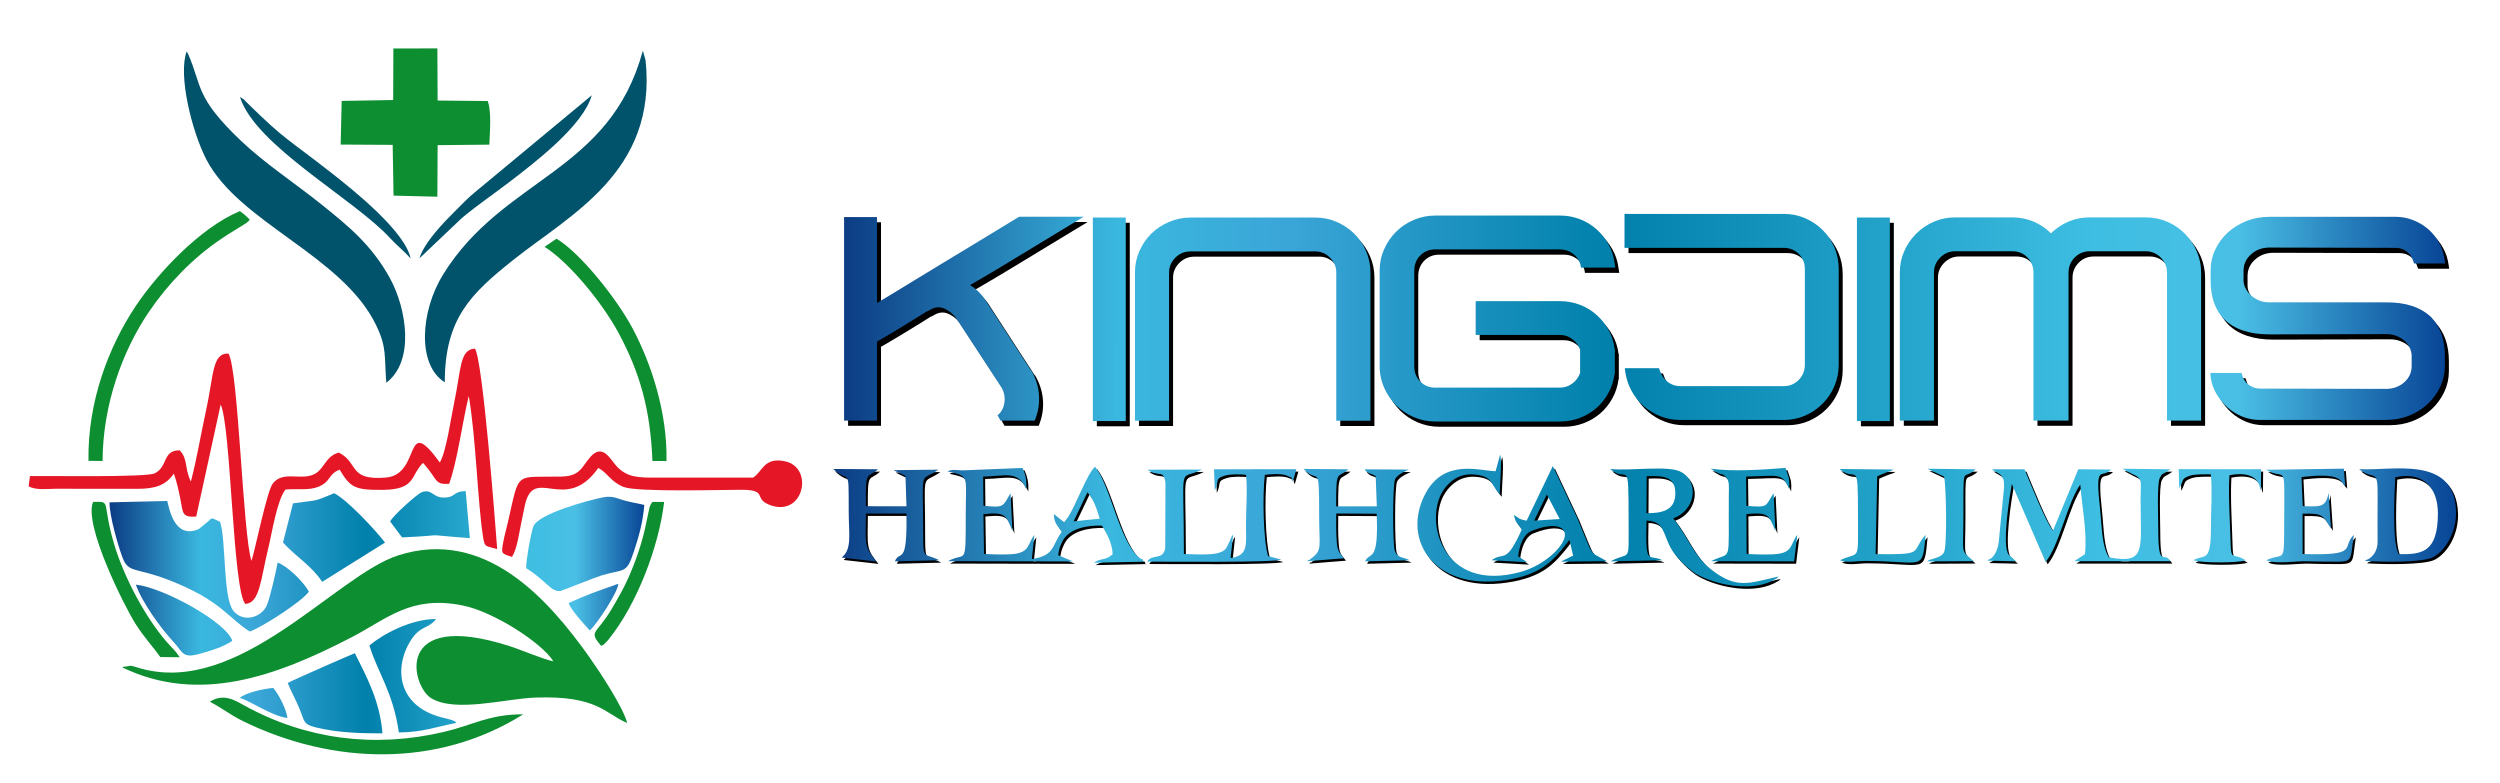
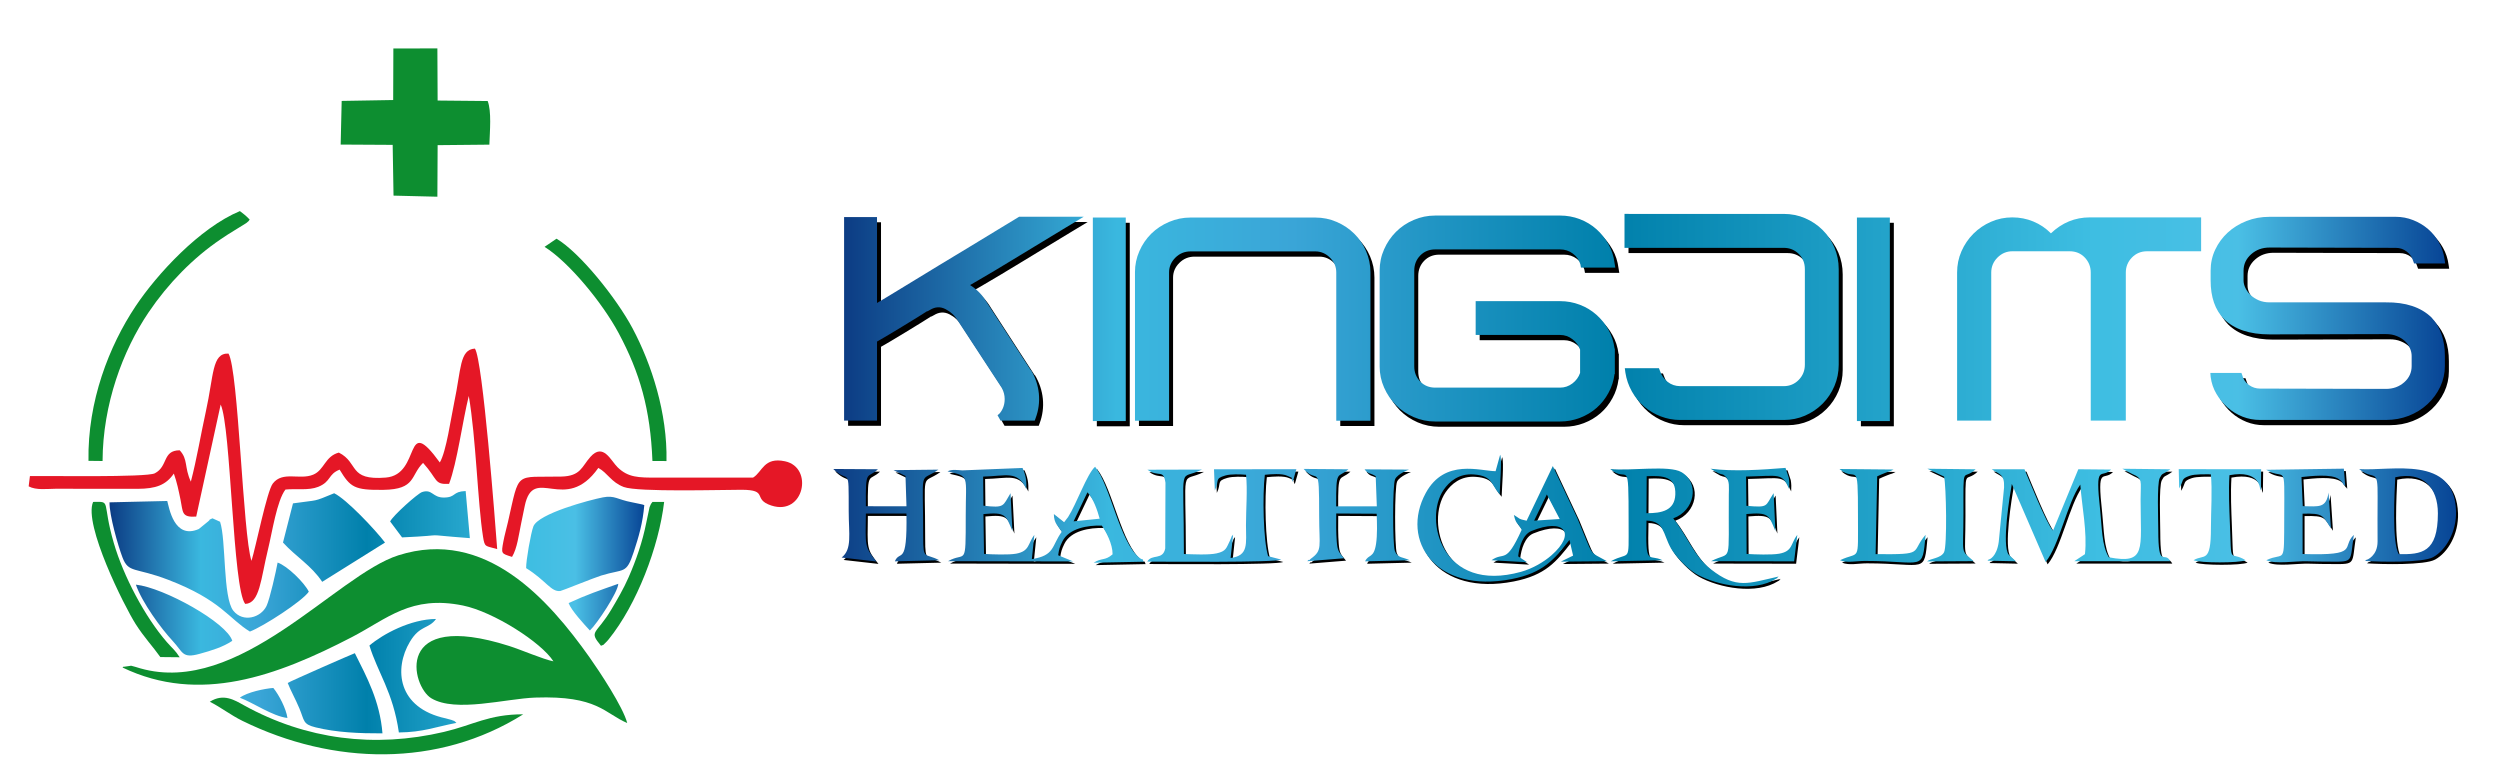
<svg xmlns="http://www.w3.org/2000/svg" id="Layer_1" width="256.362" height="80.273" viewBox="0 0 256.362 80.273">
  <defs>
    <style>.cls-1{clip-path:url(#clippath-6);}.cls-2{clip-path:url(#clippath-7);}.cls-3{fill:#00536b;}.cls-3,.cls-4,.cls-5,.cls-6{fill-rule:evenodd;}.cls-7{clip-path:url(#clippath-4);}.cls-8{fill:url(#linear-gradient-2);}.cls-9{fill:url(#linear-gradient-10);}.cls-4{fill:#e51726;}.cls-10{clip-path:url(#clippath-9);}.cls-11,.cls-12{fill:none;}.cls-13{fill:url(#linear-gradient-4);}.cls-14{fill:url(#linear-gradient-3);}.cls-15{clip-path:url(#clippath-1);}.cls-16{fill:url(#linear-gradient-5);}.cls-17{clip-path:url(#clippath-5);}.cls-18{clip-path:url(#clippath-8);}.cls-5{fill:#0d8e30;}.cls-19{fill:url(#linear-gradient-8);}.cls-20{clip-path:url(#clippath-3);}.cls-12{clip-rule:evenodd;}.cls-21{fill:url(#linear-gradient-7);}.cls-22{fill:url(#linear-gradient-9);}.cls-23{fill:url(#linear-gradient-6);}.cls-24{clip-path:url(#clippath-2);}.cls-25{fill:url(#linear-gradient);}.cls-26{clip-path:url(#clippath);}</style>
    <clipPath id="clippath">
      <path class="cls-12" d="M53.952,58.258c2.068,1.29,2.557,2.472,3.512,2.345.172-.023,3.435-1.351,4.177-1.581,2.372-.737,2.576-.079,3.345-2.425.511-1.559.926-2.955,1.082-4.801-.066-.032-.153-.053-.207-.067l-1.069-.224c-1.483-.272-1.755-.739-2.972-.502-1.363.265-6.622,1.666-7.126,2.98-.257.67-.758,3.499-.742,4.277M40.008,53.475l1.222,1.633c5.446-.246,1.205-.357,6.951.076l-.431-4.832c-1.391.055-.957.651-2.215.669-1.193.017-1.196-.913-2.257-.562-.453.15-3,2.425-3.271,3.016ZM46.806,74.129c-.328-.275-.037-.108-.514-.305-.04-.016-.558-.154-.57-.156-4.963-1.059-5.353-5.077-3.684-7.865,1.033-1.725,1.911-1.276,2.677-2.333-2.585.013-5.45,1.544-6.832,2.725.83,2.738,2.424,4.753,3.019,8.914,2.504-.024,3.767-.577,5.903-.98ZM13.935,59.952c.626,1.824,2.595,4.511,3.766,5.766,1.08,1.157.954,1.831,2.754,1.334,1.276-.352,2.397-.696,3.364-1.337-.544-1.854-6.987-5.447-9.885-5.763ZM29.018,55.635c1.376,1.498,2.891,2.336,4.022,4.029l6.441-4.029c-1.023-1.341-3.955-4.448-5.214-5.055-2.286.942-1.495.642-4.223,1.039l-1.026,4.016ZM29.502,70.035c.323.828.777,1.605,1.196,2.605.538,1.284.334,1.617,1.664,1.947,2.118.525,4.499.625,6.858.616-.264-3.31-1.609-5.775-2.833-8.222-.196.058-6.663,2.89-6.885,3.054ZM25.627,64.763c1.385-.528,5.37-3.108,6.04-4.089-.447-.919-2.207-2.654-3.199-2.986-.16.877-.8,3.754-1.14,4.456-.579,1.195-2.401,1.733-3.402.481-1.082-1.355-.731-7.252-1.359-9.121l-.779-.354c-.64.307-.031-.026-.456.328l-.945.769c-2.559,1.122-3.051-2.252-3.236-2.875l-5.921.14c-.024,1.298.872,4.455,1.336,5.663.623,1.619,1.273.971,4.68,2.277,5.449,2.089,6.218,4.001,8.382,5.311ZM28.027,70.547c-.861.059-2.693.433-3.432,1.001,1.367.503,3.366,1.908,4.881,2.076-.134-.949-.855-2.35-1.449-3.077ZM60.489,64.653c.76-.714,2.883-3.936,2.913-4.787-1.881.661-3.266,1.126-5.093,1.977.257.733,1.634,2.227,2.18,2.81Z" />
    </clipPath>
    <linearGradient id="linear-gradient" x1="66.13" y1="62.659" x2="11.267" y2="62.659" gradientUnits="userSpaceOnUse">
      <stop offset="0" stop-color="#074495" />
      <stop offset=".13" stop-color="#4abfe5" />
      <stop offset=".22" stop-color="#3ebee2" />
      <stop offset=".52" stop-color="#0080ab" />
      <stop offset=".72" stop-color="#3aa5d7" />
      <stop offset=".83" stop-color="#3ab8df" />
      <stop offset="1" stop-color="#0c3c84" />
    </linearGradient>
    <clipPath id="clippath-1">
      <path class="cls-12" d="M98.658,48.234c-.409-.023-1.065-.136-1.492.102,2.309.53,1.863.364,1.865,4.552.003,5.449-.001,3.624-1.811,4.657l12.828.027-1.539-.634c.089-.635.156-.842.429-1.409.655-1.357,2.599-1.68,4.048-1.631.428.624,1.116,1.89,1.103,2.946-.795.69-1.097.323-1.938.86l5.119-.104c-.2-.52.023-.045-.419-.397-2.064-1.641-2.953-7.363-4.556-9.339-.82.708-1.923,3.859-2.771,5.162l-.404.525-1.052-.84c-0.0.979.472,1.248.805,1.824-1.06,1.466-.683,2.421-3.063,2.799l.256-2.49c-.679.907-.471,1.673-1.861,1.931-.748.139-2.466.081-3.299.025l-.061-4.083c2.264-.22,2.301.084,2.974,1.753l-.195-3.894c-.81,1.319-.567,1.535-2.777,1.28l-.032-2.984c2.386-.049,3.505-.68,4.434,1.289.013-.429.003-.8-.066-1.171-.051-.278-.09-.364-.164-.607l-.162-.397-6.197.249ZM111.512,50.485c.602.636,1.013,1.82,1.253,2.703l-2.673.273,1.42-2.976ZM153.367,48.317c-1.53.003-5.21-1.353-7.165,2.241-2.648,4.87,1.027,10.349,8.819,8.821,3.262-.64,4.372-2.02,5.917-4.017l.374,1.613-1.256.616,4.725-.043c-1.941-1.096-1.29-.26-3.037-4.422l-2.51-5.335-2.689,5.605c-.895-.181-.692-.235-1.306-.594.239,1.054.378.712.8,1.526-1.656,3.651-1.778,2.182-3.092,3.12l3.65.205-.918-.606c.106-1.004.499-2.242,1.352-2.592,3.396-1.394,4.652.229,2.051,2.5-.747.652-1.899,1.345-3.108,1.681-8.125,2.258-10.032-5.358-7.936-8.408.574-.835,1.543-1.693,3.087-1.577,1.96.147,1.746,1.019,2.656,2.046.019-.856.26-3.611.052-4.068l-.468,1.688ZM158.62,50.705l1.319,2.518-2.623.168,1.304-2.685ZM117.663,48.168c1.198.833,1.638-.121,1.85,1.34l-.025,6.732c-.243,1.244-1.373.528-1.846,1.351,1.688.001,13.2.112,13.737-.21l-1.34-.349c-.505-1.664-.585-6.27-.337-8.344.615-.064,1.743-.164,2.3.101.815.388.241-.01.566.616l.368-1.292-8.447.008.084,2.181c.509-1.026-.088-1.208,1.087-1.545.56-.16,1.531-.124,2.114-.073.163,1.536-.008,3.561-.007,5.175.001,1.874.3,3.13-1.575,3.359l.255-2.395c-.43.579.04-.126-.324.617-.38.774-.386,1.083-1.365,1.304-.802.182-2.483.096-3.356.066,0-9.84-.621-7.404,1.844-8.659l-5.583.017ZM165.124,48.094c1.818,1.616,1.879-1.618,1.881,5.514.001,4.344.181,2.849-1.834,3.952l5.304-.112c-1.43-.721-1.757.803-1.636-4.063,1.856.057,1.655,1.315,2.511,2.849.483.867,1.768,2.159,2.632,2.645,2.085,1.172,5.913,1.894,8.149.462.034-.022.123-.035.147-.113.024-.078.097-.076.144-.117-3.151.703-4.336,1.333-6.981-.735-1.761-1.377-2.449-3.474-3.86-5.223,2.192-.77,2.747-3.607.852-4.733-1.263-.751-5.271-.098-7.311-.327ZM168.858,48.834c1.705-.082,3.012.022,2.936,1.885-.067,1.621-1.372,1.92-2.959,1.905l.024-3.791ZM133.678,48.084c1.494,1.69,1.592-.962,1.594,4.805.001,3.216.372,3.523-.865,4.415-.039.028-.144.163-.173.114-.03-.05-.123.07-.179.132l3.768-.304c-.55-.658-.669-.754-.748-1.729-.069-.865-.066-1.983-.052-2.862l4.146.024c.042.927.076,2.184-.062,3.091-.234,1.534-.764,1.012-1.125,1.793l4.572-.115c-.668-.342-1.256-.185-1.528-.994-.217-.643-.241-6.739.038-7.324.263-.552,1.42-.976,1.421-.976l-4.555-.027c.382.525.543.326,1.141.698l.115,3.095-4.167.004c-.022-3.981.136-2.793,1.255-3.803l-4.598-.037ZM85.442,48.09c1.652,1.621,1.583-.559,1.588,4.318.003,2.389.37,3.898-.724,4.765l3.571.404c-1.267-1.535-1.122-1.67-1.087-4.918l4.161.003c.096,5.528-.678,3.666-1.188,4.9l4.556-.113c-1.473-.779-1.655.043-1.652-2.4.004-7.417-.457-5.471,1.564-6.89l-4.603.053,1.226.591.1,3.114-4.163-.006c-.042-3.986.132-2.736,1.243-3.792l-4.592-.028ZM241.92,48.103c1.519,1.262,1.928-.28,1.892,2.857-.018,1.519-.007,3.047-.004,4.567.003,1.488-1.102,1.886-1.106,1.879-.028-.049-.118.072-.171.116,1.509.1,5.898.2,6.973-.389,1.315-.72,2.415-2.611,2.349-4.731-.18-5.783-6.605-4.077-9.933-4.3ZM245.974,56.826c-.721-1.296-.416-6.505-.353-7.886,2.851-.63,4.371,1.051,4.371,3.706-.001,4.039-1.667,4.216-4.018,4.18ZM232.387,48.174c1.991,1.19,1.872-1.035,1.849,4.714-.021,5.366.102,3.621-1.841,4.56.956.433,2.984.061,4.22.109.804.032,1.606.029,2.412.036,2.372.022,1.931.015,2.348-2.743-1.325,1.263.706,2.148-5.255,1.96l-.003-4.136c2.144-.05,2.018.154,2.91,1.506l-.242-3.668c-.262,1.599-.941,1.431-2.649,1.389l-.131-2.983c.95-.092,3.077-.368,3.862.235.388.298.132.132.368.404.028.032.096.197.115.157.02-.041.073.11.142.16l-.142-1.816-7.963.114ZM176.183,48.514c.478.206.462.029.803.396.396.425.299,1.107.294,1.803-.06,7.535.378,5.692-1.82,6.834l8.516.015.329-2.72c-.7.904-.444,1.684-1.857,1.936-.759.136-2.461.083-3.342.024l-.022-4.091c2.248-.195,2.304.063,2.974,1.758l-.182-3.898c-.897,1.352-.458,1.497-2.79,1.297l-.037-2.999c3.444-.072,3.659-.43,4.421,1.279.027-.423.024-.786-.044-1.161l-.331-1.008c-2.436.194-5.286.396-7.689.085l.778.449ZM188.629,48.094c1.764,1.515,1.899-1.336,1.896,4.794-.003,4.962.215,3.575-1.838,4.56.688.306,1.673.07,2.567.072,6.104.01,5.844,1.159,6.208-2.68-1.605,1.85.067,2.032-5.128,1.985l.162-7.976c.278-.138.428-.195.833-.36.549-.225.355-.074.85-.342l-5.55-.053ZM224.936,57.448c.66.295,4.691.297,5.339,0-1.685-1.048-1.446.755-1.614-3.826-.055-1.503-.145-3.269-.043-4.893,3.131-.593,3.128,1.414,3.139,1.384.012-.035.039.128.086.186l.026-2.184-8.453-.007.047,1.972c.511-.833.126-.972,1.105-1.301.505-.17,1.585-.143,2.139-.141.172,1.597.009,3.778.012,5.462.008,3.774-.724,2.678-1.782,3.35ZM199.354,48.87c.222.931.331,7.143-.004,7.764-.344.639-1.388.618-1.74.934l4.772-.027c-1.403-1.24-1.04-.491-1.041-4.893-.002-5.318-.104-3.251,1.248-4.525l-4.945-.056,1.71.803ZM204.241,48.12c.776.544,1.319.461,1.266,1.865l-.546,5.577c-.208,1.558-.98,1.811-.983,1.806-.028-.048-.115.086-.168.124l2.909.064-.74-.678c-.732-.971.118-6.1.323-7.251l3.464,7.998c1.4-1.675,2.227-6.089,3.557-7.934.157,2.21.728,4.884.478,7.135l-1.089.72,9.84.001c-.604-1.132-1.23.927-1.233-3.219-.001-.975-.147-4.734.154-5.314.298-.575.239-.279,1.09-.892l-4.921-.054.96.512c1.173.509.904.664.905,2.628.003,5.143.626,6.678-3.252,5.94-.741-1.164-.711-3.17-.89-4.795-.558-5.055.124-3.167,1.112-4.201l-3.356-.033-2.592,6.289c-.676-.662-2.586-5.503-2.927-6.288l-3.36-0Z" />
    </clipPath>
    <linearGradient id="linear-gradient-2" x1="251.92" y1="53.707" x2="85.44" y2="53.677" gradientUnits="userSpaceOnUse">
      <stop offset="0" stop-color="#074495" />
      <stop offset=".13" stop-color="#4abfe5" />
      <stop offset=".22" stop-color="#3ebee2" />
      <stop offset=".52" stop-color="#0080ab" />
      <stop offset=".72" stop-color="#3aa5d7" />
      <stop offset=".83" stop-color="#3ab8df" />
      <stop offset="1" stop-color="#0c3c84" />
    </linearGradient>
    <clipPath id="clippath-2">
      <path class="cls-11" d="M105.694,37.946l-4.502-6.94c-.429-.734-1.002-1.324-1.715-1.774.139-.086.456-.268.959-.557.504-.289,1.104-.643,1.795-1.061.697-.418,1.458-.879,2.288-1.383.825-.504,1.651-1.002,2.471-1.5.82-.493,1.592-.965,2.315-1.404.724-.439,1.329-.804,1.822-1.098h-6.624c-.579.343-1.308.788-2.197,1.334-.889.547-1.854,1.131-2.883,1.752-1.029.622-2.079,1.254-3.14,1.897-1.061.643-2.037,1.238-2.926,1.785-.89.541-1.645,1.002-2.272,1.383-.622.375-1.007.606-1.152.691v-8.811h-3.376v20.869h3.376v-8.103c.086-.043.381-.214.89-.514.504-.305,1.05-.632,1.64-.986.584-.348,1.136-.686,1.645-1.007.514-.327.841-.531.975-.616v.032l.284-.155c.531-.327,1.061-.354,1.592-.08.531.273.938.654,1.232,1.147l4.539,6.94c.198.364.295.745.295,1.131,0,.573-.172,1.066-.514,1.474l-.22.188.311.552h3.505l.091-.252c.306-.814.413-1.656.332-2.513-.086-.858-.354-1.661-.804-2.417h-.032Z" />
    </clipPath>
    <linearGradient id="linear-gradient-3" x1="250.92" y1="32.697" x2="86.56" y2="32.677" gradientUnits="userSpaceOnUse">
      <stop offset="0" stop-color="#074495" />
      <stop offset=".13" stop-color="#4abfe5" />
      <stop offset=".22" stop-color="#3ebee2" />
      <stop offset=".52" stop-color="#0080ab" />
      <stop offset=".72" stop-color="#3aa5d7" />
      <stop offset=".83" stop-color="#3ab8df" />
      <stop offset="1" stop-color="#0c3c84" />
    </linearGradient>
    <clipPath id="clippath-3">
      <polygon class="cls-11" points="115.019 22.308 112.066 22.308 112.066 43.177 115.443 43.177 115.443 22.308 115.019 22.308" />
    </clipPath>
    <linearGradient id="linear-gradient-4" x1="250.92" y1="32.759" x2="86.56" y2="32.739" gradientUnits="userSpaceOnUse">
      <stop offset="0" stop-color="#074495" />
      <stop offset=".13" stop-color="#4abfe5" />
      <stop offset=".22" stop-color="#3ebee2" />
      <stop offset=".52" stop-color="#0080ab" />
      <stop offset=".72" stop-color="#3aa5d7" />
      <stop offset=".83" stop-color="#3ab8df" />
      <stop offset="1" stop-color="#0c3c84" />
    </linearGradient>
    <clipPath id="clippath-4">
      <path class="cls-11" d="M122.082,22.308c-.772,0-1.506.15-2.203.45-.697.295-1.302.697-1.817,1.2-.509.504-.922,1.099-1.222,1.79-.306.691-.456,1.415-.456,2.181v15.215h3.499v-15.215c0-.574.215-1.077.643-1.506.429-.429.949-.643,1.554-.643h12.798c.579,0,1.077.215,1.506.643.429.429.643.933.643,1.506v15.215h3.505v-15.215c0-.766-.15-1.49-.45-2.181-.295-.691-.702-1.286-1.217-1.79-.514-.504-1.109-.906-1.795-1.2-.686-.3-1.415-.45-2.192-.45h-12.798Z" />
    </clipPath>
    <linearGradient id="linear-gradient-5" x1="250.92" y1="32.741" x2="86.56" y2="32.721" gradientUnits="userSpaceOnUse">
      <stop offset="0" stop-color="#074495" />
      <stop offset=".13" stop-color="#4abfe5" />
      <stop offset=".22" stop-color="#3ebee2" />
      <stop offset=".52" stop-color="#0080ab" />
      <stop offset=".72" stop-color="#3aa5d7" />
      <stop offset=".83" stop-color="#3ab8df" />
      <stop offset="1" stop-color="#0c3c84" />
    </linearGradient>
    <clipPath id="clippath-5">
      <path class="cls-11" d="M147.174,22.104c-.772,0-1.506.15-2.203.45-.696.295-1.302.702-1.817,1.217-.509.509-.922,1.109-1.222,1.795-.306.686-.456,1.415-.456,2.192v9.812c0,.761.15,1.49.456,2.176.3.686.713,1.286,1.222,1.806.514.514,1.12.921,1.817,1.222.697.3,1.431.45,2.203.45h12.798c.713,0,1.388-.123,2.031-.37.648-.247,1.211-.584,1.704-1.013.493-.429.906-.949,1.232-1.549.332-.6.536-1.243.622-1.924l.032-.032v-2.572l-.032-.032c-.086-.691-.289-1.329-.622-1.913-.327-.589-.74-1.098-1.232-1.538-.493-.439-1.056-.782-1.704-1.029-.643-.246-1.318-.37-2.031-.37h-8.65v3.467h8.65c.472,0,.895.145,1.27.434.38.289.638.643.788,1.077v2.385c-.15.429-.407.788-.788,1.077-.375.284-.798.429-1.27.429h-12.798c-.616,0-1.131-.209-1.538-.627-.407-.418-.611-.938-.611-1.554v-9.812c0-.617.204-1.136.611-1.554.407-.418.922-.627,1.538-.627h12.798c.493,0,.933.139,1.318.429.386.289.643.659.772,1.109l.059.327h3.521l-.081-.487c-.086-.691-.289-1.329-.622-1.913-.327-.584-.74-1.099-1.232-1.538-.493-.439-1.056-.782-1.704-1.029-.643-.246-1.318-.37-2.031-.37h-12.798Z" />
    </clipPath>
    <linearGradient id="linear-gradient-6" x1="250.92" y1="32.676" x2="86.56" y2="32.656" gradientUnits="userSpaceOnUse">
      <stop offset="0" stop-color="#074495" />
      <stop offset=".13" stop-color="#4abfe5" />
      <stop offset=".22" stop-color="#3ebee2" />
      <stop offset=".52" stop-color="#0080ab" />
      <stop offset=".72" stop-color="#3aa5d7" />
      <stop offset=".83" stop-color="#3ab8df" />
      <stop offset="1" stop-color="#0c3c84" />
    </linearGradient>
    <clipPath id="clippath-6">
      <path class="cls-11" d="M167.008,21.933h-.423v3.483h16.329c.606,0,1.12.209,1.538.622.418.413.627.932.627,1.565v9.797c0,.606-.209,1.126-.627,1.554-.418.429-.932.643-1.538.643h-10.616c-.488,0-.922-.15-1.292-.439-.375-.295-.638-.675-.793-1.147l-.096-.252h-3.5l.059.456c.107.681.327,1.324.664,1.924.333.6.75,1.115,1.254,1.544.504.434,1.072.772,1.704,1.013.632.246,1.297.37,1.999.37h10.616c.772,0,1.506-.15,2.187-.445.686-.3,1.286-.708,1.801-1.227.514-.514.916-1.12,1.211-1.806.289-.686.439-1.415.439-2.187v-9.797c0-.798-.15-1.538-.439-2.224-.295-.686-.697-1.286-1.211-1.795-.514-.514-1.115-.916-1.801-1.211-.681-.295-1.415-.439-2.187-.439h-15.906Z" />
    </clipPath>
    <linearGradient id="linear-gradient-7" x1="250.92" y1="32.507" x2="86.56" y2="32.487" gradientUnits="userSpaceOnUse">
      <stop offset="0" stop-color="#074495" />
      <stop offset=".13" stop-color="#4abfe5" />
      <stop offset=".22" stop-color="#3ebee2" />
      <stop offset=".52" stop-color="#0080ab" />
      <stop offset=".72" stop-color="#3aa5d7" />
      <stop offset=".83" stop-color="#3ab8df" />
      <stop offset="1" stop-color="#0c3c84" />
    </linearGradient>
    <clipPath id="clippath-7">
      <polygon class="cls-11" points="193.37 22.308 190.418 22.308 190.418 43.177 193.794 43.177 193.794 22.308 193.37 22.308" />
    </clipPath>
    <linearGradient id="linear-gradient-8" x1="250.92" y1="32.749" x2="86.56" y2="32.729" gradientUnits="userSpaceOnUse">
      <stop offset="0" stop-color="#074495" />
      <stop offset=".13" stop-color="#4abfe5" />
      <stop offset=".22" stop-color="#3ebee2" />
      <stop offset=".52" stop-color="#0080ab" />
      <stop offset=".72" stop-color="#3aa5d7" />
      <stop offset=".83" stop-color="#3ab8df" />
      <stop offset="1" stop-color="#0c3c84" />
    </linearGradient>
    <clipPath id="clippath-8">
-       <path class="cls-11" d="M214.298,22.292c-1.517,0-2.846.547-3.987,1.635-.531-.536-1.136-.938-1.812-1.217-.675-.279-1.393-.418-2.143-.418h-5.874c-.772,0-1.506.15-2.192.451-.681.294-1.286.707-1.801,1.222-.52.52-.927,1.12-1.227,1.806-.3.686-.445,1.41-.445,2.176v15.183h3.5v-15.183c0-.595.214-1.109.643-1.538.429-.429.938-.643,1.522-.643h5.874c.627,0,1.147.214,1.554.643.407.429.611.943.611,1.538v15.183h3.596v-15.183c0-.595.209-1.109.627-1.538.418-.429.938-.643,1.554-.643h5.734c.595,0,1.109.214,1.538.643.429.429.643.943.643,1.538v15.183h3.499v-15.183c0-.766-.15-1.49-.445-2.176-.3-.686-.707-1.286-1.216-1.806-.514-.514-1.115-.927-1.801-1.222-.686-.3-1.426-.451-2.219-.451h-5.734Z" />
+       <path class="cls-11" d="M214.298,22.292c-1.517,0-2.846.547-3.987,1.635-.531-.536-1.136-.938-1.812-1.217-.675-.279-1.393-.418-2.143-.418c-.772,0-1.506.15-2.192.451-.681.294-1.286.707-1.801,1.222-.52.52-.927,1.12-1.227,1.806-.3.686-.445,1.41-.445,2.176v15.183h3.5v-15.183c0-.595.214-1.109.643-1.538.429-.429.938-.643,1.522-.643h5.874c.627,0,1.147.214,1.554.643.407.429.611.943.611,1.538v15.183h3.596v-15.183c0-.595.209-1.109.627-1.538.418-.429.938-.643,1.554-.643h5.734c.595,0,1.109.214,1.538.643.429.429.643.943.643,1.538v15.183h3.499v-15.183c0-.766-.15-1.49-.445-2.176-.3-.686-.707-1.286-1.216-1.806-.514-.514-1.115-.927-1.801-1.222-.686-.3-1.426-.451-2.219-.451h-5.734Z" />
    </clipPath>
    <linearGradient id="linear-gradient-9" x1="250.92" y1="32.715" x2="86.56" y2="32.695" gradientUnits="userSpaceOnUse">
      <stop offset="0" stop-color="#074495" />
      <stop offset=".13" stop-color="#4abfe5" />
      <stop offset=".22" stop-color="#3ebee2" />
      <stop offset=".52" stop-color="#0080ab" />
      <stop offset=".72" stop-color="#3aa5d7" />
      <stop offset=".83" stop-color="#3ab8df" />
      <stop offset="1" stop-color="#0c3c84" />
    </linearGradient>
    <clipPath id="clippath-9">
      <path class="cls-11" d="M232.733,22.233c-.841,0-1.629.139-2.363.429-.74.289-1.383.686-1.924,1.184-.546.504-.975,1.088-1.286,1.752-.316.665-.472,1.383-.472,2.16v1.002c0,1.71.461,3.033,1.383,3.971,1.056,1.04,2.61,1.56,4.662,1.56l11.93-.032c.407,0,.782.064,1.115.203.338.134.617.311.842.525.225.214.397.456.509.729.118.273.172.536.172.788v1.034c0,.659-.252,1.217-.766,1.667-.514.45-1.136.675-1.87.675l-12.921-.032c-.407,0-.783-.123-1.131-.37-.343-.247-.568-.574-.675-.981l-.091-.252h-3.189l.032.407c.081.627.279,1.211.595,1.742.316.536.697,1.002,1.147,1.399.45.397.959.708,1.522.933.568.225,1.163.338,1.79.338h12.921c.836,0,1.618-.144,2.347-.429.729-.289,1.367-.686,1.918-1.195.547-.509.981-1.099,1.302-1.774.316-.675.477-1.383.477-2.128v-1.034c0-1.656-.461-2.974-1.383-3.96-1.088-1.045-2.642-1.56-4.662-1.538h-11.93c-.413,0-.777-.07-1.109-.209-.327-.144-.606-.321-.831-.536-.225-.215-.402-.456-.536-.724-.129-.263-.193-.525-.193-.777v-1.002c0-.659.257-1.222.777-1.683.514-.461,1.147-.691,1.892-.691l12.937.032c.429,0,.809.128,1.136.386.332.257.547.579.654.965l.091.252h3.189l-.064-.423c-.08-.616-.273-1.195-.573-1.726-.294-.536-.67-.997-1.12-1.383-.45-.386-.959-.691-1.533-.916-.568-.225-1.163-.338-1.779-.338h-12.937Z" />
    </clipPath>
    <linearGradient id="linear-gradient-10" x1="250.92" y1="32.65" x2="86.56" y2="32.63" gradientUnits="userSpaceOnUse">
      <stop offset="0" stop-color="#074495" />
      <stop offset=".13" stop-color="#4abfe5" />
      <stop offset=".22" stop-color="#3ebee2" />
      <stop offset=".52" stop-color="#0080ab" />
      <stop offset=".72" stop-color="#3aa5d7" />
      <stop offset=".83" stop-color="#3ab8df" />
      <stop offset="1" stop-color="#0c3c84" />
    </linearGradient>
  </defs>
  <path class="cls-5" d="M12.562,68.449c7.907,3.799,15.835.867,23.5-3.105,3.659-1.896,6.066-4.342,11.413-3.251,3.135.64,8.053,3.792,9.275,5.723-1.066-.21-3.272-1.172-4.535-1.574-11.932-3.795-10.033,4.137-7.989,5.361,2.506,1.5,7.615.036,10.672-.07,6.381-.221,7.083,1.612,9.419,2.611-.406-1.617-2.872-5.341-3.879-6.76-4.16-5.861-10.643-13.283-19.584-10.441-6.39,2.032-16.318,14.499-26.476,11.591-.198-.057-.818-.255-.931-.267l-.712.103c-.029-.057-.121.043-.174.078" />
  <path class="cls-4" d="M45.102,47.425c-3.761-5.171-1.825,1.244-5.541,1.548-3.881.317-2.728-1.507-4.815-2.563-1.434.38-1.473,1.782-2.629,2.264-1.387.579-3.129-.406-4.142.91-.604.784-1.732,6.466-2.187,7.93-.89-2.688-1.327-19.53-2.356-21.257-1.707-.075-1.496,2.19-2.325,5.95-.516,2.338-.93,4.881-1.536,7.182-.693-1.495-.266-2.271-1.145-3.215-1.795.012-1.162,1.646-2.554,2.361-.844.433-11.186.251-12.803.28l-.13,1.058c.777.416,1.884.251,2.767.245l8.406.008c1.884-.009,2.904-.386,3.715-1.566.325.915.48,1.694.684,2.679.266,1.284.078,1.837,1.61,1.735l2.508-11.492c1.068,2.297,1.229,18.857,2.516,20.445,1.507-.057,1.594-2.563,2.343-5.619.433-1.768.905-4.964,1.783-6.109,1.081-.11,2.388.117,3.363-.278,1.341-.543.984-1.286,2.192-1.763,1.1,1.805,1.491,2.114,4.486,2.073,3.372-.046,2.761-1.49,4.073-2.765,1.549,1.718,1.105,2.235,2.665,2.153.831-2.186,1.388-6.491,2.023-9.017.741,4.347.91,10.933,1.456,14.414.182,1.161.235.925,1.456,1.291-.195-2.583-1.478-19.476-2.288-20.562-1.584.102-1.394,2.1-2.126,5.559-.324,1.527-.805,5.021-1.472,6.12" />
-   <path class="cls-3" d="M42.104,26.503c-.531-2.752-5.917-7.05-8.105-8.763-4.635-3.629-4.691-3.3-8.648-7.188-.456-.448-.188-.265-.745-.607,1.568,5.002,11.697,10.432,15.419,14.497.667.728,1.474,1.36,2.079,2.061M43.01,26.493l4.326-4.111c1.559-1.315,3.273-2.47,4.912-3.727,2.508-1.923,7.547-5.741,8.436-8.885l-11.826,9.811c-.881.707-1.437,1.323-2.224,2.101-1.068,1.055-3.137,3.167-3.624,4.81ZM45.61,39.199c0-6.531,2.686-9.085,6.986-12.517,5.814-4.64,14.81-9.039,13.605-20.496l-.28-.987c-3.397,12.554-14.308,12.959-20.492,22.965-2.321,3.755-2.678,9.267.181,11.036ZM39.614,39.247c2.95-2.233,2.065-7.621.386-10.693-1.875-3.429-4.282-5.38-7.054-7.603-2.671-2.141-5.799-4.205-8.175-6.456-4.782-4.532-4.025-5.611-5.463-8.92-.018-.041-.064-.121-.079-.154-.015-.032-.05-.104-.083-.15-.919,2.417.552,8.292,2.037,11.125,3.394,6.477,13.92,9.8,17.382,16.939,1.121,2.31.832,3.177,1.048,5.913Z" />
  <path class="cls-5" d="M40.319,10.257l-5.281.092-.104,4.476,5.333.031.087,5.204,4.497.112.026-5.287,5.305-.052c.048-1.386.235-3.421-.174-4.473l-5.132-.05-.025-5.347-4.514.01-.019,5.283Z" />
  <path class="cls-4" d="M52.507,57.107c.535-.89.692-2.292.934-3.434.131-.617.234-1.148.369-1.794.9-4.321,4.137.936,7.546-3.897.954.514,1.31,1.466,2.608,1.957,1.439.544,10.138.283,12.062.285,2.872.006,1.073.963,3.075,1.617,3.347,1.095,4.363-3.901,1.403-4.537-2.185-.469-2.318,1.089-3.278,1.669-3.28,0-6.561-.003-9.841.005-1.942.004-2.971-.013-4.047-1.055-.707-.684-1.472-2.555-2.797-1.069-.893,1.002-.984,1.971-2.982,2.016-4.83.109-4.253-.68-5.47,4.657-.149.655-.352,1.361-.468,1.987-.24,1.29-.237,1.239.885,1.592" />
  <path class="cls-5" d="M9.073,47.257l1.445.016c.027-5.831,2.069-11.316,4.715-15.238,2-2.964,4.584-5.6,7.381-7.491.559-.378.946-.63,1.464-.941l1.179-.73c.297-.246.191-.144.347-.358-.416-.44-.668-.607-1.003-.869-4.106,1.706-8.489,6.442-10.708,9.774-2.694,4.046-4.925,9.721-4.819,15.837" />
  <path class="cls-5" d="M21.514,71.96c1.128.564,2.135,1.366,3.349,1.962,9.299,4.563,20.082,4.803,28.793-.674-3.551-.002-5.115,1.097-8.128,1.805-7.126,1.674-14.146.791-20.513-2.728-.94-.519-2.082-1.264-3.501-.364" />
  <path class="cls-5" d="M55.842,25.313c2.496,1.562,5.937,5.745,7.592,8.836,2.184,4.079,3.257,7.795,3.47,13.124l1.44.004c.105-4.909-1.532-9.948-3.477-13.604-1.659-3.117-5.42-7.791-7.8-9.196l-1.225.835Z" />
  <path class="cls-5" d="M16.44,67.378l1.984.02c-.483-.755-.723-.874-1.318-1.558-2.251-2.585-4.458-6.782-5.437-10.158-1.26-4.344-.195-4.249-2.121-4.213-1.008,2.306,3.2,10.699,4.361,12.523.876,1.376,1.744,2.275,2.532,3.386" />
  <path class="cls-5" d="M61.627,66.219c.563-.237.022.074.446-.289.098-.084.272-.282.349-.377,2.88-3.565,5.138-9.472,5.683-14.083l-1.198-.002c-.165.222-.144.159-.295.53l-.336,1.586c-.391,1.972-1.031,3.823-1.814,5.612-.527,1.204-1.178,2.304-1.758,3.283-1.57,2.648-2.382,2.158-1.077,3.74" />
  <g class="cls-26">
    <rect class="cls-25" x="11.205" y="50.107" width="54.863" height="25.104" />
  </g>
  <path class="cls-6" d="M98.863,48.481c-.409-.023-1.065-.136-1.492.102,2.309.53,1.863.364,1.865,4.552.003,5.449-.001,3.624-1.811,4.657l12.828.027-1.539-.634c.089-.635.156-.842.429-1.409.655-1.357,2.599-1.68,4.048-1.631.428.624,1.116,1.89,1.103,2.946-.795.69-1.097.323-1.938.86l5.119-.104c-.2-.52.023-.045-.42-.397-2.064-1.641-2.953-7.363-4.556-9.339-.82.708-1.923,3.859-2.771,5.162l-.404.525-1.052-.84c-0.0.979.472,1.248.805,1.824-1.06,1.466-.683,2.421-3.063,2.799l.256-2.49c-.679.907-.471,1.673-1.861,1.931-.748.139-2.466.081-3.299.025l-.061-4.083c2.264-.22,2.301.084,2.974,1.753l-.195-3.894c-.81,1.319-.567,1.535-2.777,1.28l-.032-2.984c2.386-.049,3.505-.68,4.434,1.289.013-.429.003-.8-.066-1.171-.051-.278-.09-.364-.164-.607l-.163-.398-6.197.249ZM111.717,50.733c.602.636,1.013,1.82,1.254,2.703l-2.673.273,1.42-2.976ZM153.572,48.564c-1.53.003-5.21-1.353-7.165,2.241-2.648,4.87,1.027,10.349,8.819,8.821,3.262-.64,4.372-2.02,5.917-4.017l.374,1.613-1.256.616,4.725-.043c-1.941-1.096-1.29-.26-3.037-4.422l-2.51-5.335-2.689,5.605c-.895-.181-.692-.235-1.306-.594.239,1.054.378.712.8,1.526-1.656,3.651-1.778,2.182-3.092,3.12l3.65.205-.918-.606c.106-1.004.499-2.242,1.352-2.592,3.396-1.394,4.652.229,2.051,2.5-.747.652-1.899,1.345-3.108,1.681-8.125,2.258-10.032-5.358-7.936-8.408.574-.835,1.543-1.693,3.087-1.577,1.96.147,1.746,1.019,2.656,2.046.019-.856.26-3.611.052-4.068l-.468,1.688ZM158.826,50.952l1.319,2.518-2.623.168,1.304-2.685ZM117.868,48.415c1.198.833,1.638-.121,1.85,1.34l-.025,6.732c-.243,1.244-1.373.528-1.846,1.35,1.688.001,13.2.112,13.737-.21l-1.34-.349c-.505-1.664-.585-6.27-.337-8.344.615-.064,1.743-.164,2.3.101.815.388.241-.01.566.616l.368-1.292-8.447.008.084,2.181c.509-1.026-.088-1.208,1.087-1.545.559-.16,1.531-.124,2.114-.073.163,1.536-.008,3.561-.007,5.175.001,1.874.3,3.13-1.575,3.359l.255-2.395c-.43.579.04-.126-.324.617-.38.774-.386,1.083-1.365,1.304-.802.182-2.483.096-3.356.066,0-9.84-.621-7.404,1.844-8.659l-5.582.017ZM165.33,48.341c1.818,1.616,1.879-1.618,1.881,5.514.001,4.344.181,2.849-1.834,3.952l5.304-.112c-1.43-.721-1.757.803-1.636-4.063,1.856.057,1.655,1.314,2.511,2.849.483.867,1.768,2.159,2.632,2.645,2.085,1.172,5.913,1.894,8.149.462.034-.022.123-.035.147-.113.024-.078.097-.076.144-.117-3.151.703-4.336,1.333-6.981-.735-1.761-1.377-2.45-3.474-3.86-5.223,2.192-.77,2.747-3.607.852-4.733-1.263-.751-5.271-.098-7.311-.327ZM169.064,49.081c1.705-.082,3.012.022,2.936,1.885-.067,1.621-1.372,1.92-2.959,1.905l.024-3.791ZM133.883,48.331c1.494,1.69,1.592-.962,1.594,4.805.001,3.216.372,3.523-.865,4.415-.039.028-.144.163-.173.114-.03-.05-.123.071-.179.132l3.768-.304c-.55-.658-.669-.754-.748-1.729-.069-.865-.066-1.983-.052-2.862l4.146.024c.042.927.076,2.184-.062,3.091-.234,1.534-.764,1.012-1.125,1.793l4.572-.115c-.668-.342-1.255-.185-1.528-.994-.217-.643-.241-6.739.038-7.324.263-.552,1.42-.976,1.421-.976l-4.555-.027c.382.525.543.326,1.141.698l.115,3.095-4.167.004c-.022-3.981.136-2.793,1.256-3.803l-4.598-.037ZM85.647,48.338c1.652,1.621,1.583-.559,1.588,4.318.003,2.389.37,3.898-.724,4.765l3.571.404c-1.267-1.535-1.122-1.67-1.087-4.918l4.161.003c.096,5.528-.678,3.665-1.188,4.9l4.556-.113c-1.473-.779-1.655.043-1.652-2.4.004-7.417-.457-5.471,1.564-6.89l-4.603.053,1.226.591.1,3.114-4.163-.006c-.042-3.986.132-2.736,1.243-3.792l-4.592-.028ZM242.125,48.351c1.519,1.262,1.929-.28,1.892,2.857-.018,1.519-.007,3.047-.004,4.567.003,1.488-1.102,1.886-1.106,1.879-.028-.049-.118.072-.171.116,1.509.1,5.898.2,6.973-.389,1.315-.72,2.415-2.611,2.349-4.731-.18-5.783-6.605-4.077-9.933-4.3ZM246.179,57.073c-.721-1.296-.416-6.505-.353-7.886,2.851-.63,4.371,1.051,4.371,3.706-.001,4.039-1.667,4.216-4.018,4.18ZM232.592,48.421c1.991,1.19,1.872-1.035,1.849,4.714-.022,5.366.102,3.621-1.841,4.56.956.433,2.984.061,4.22.109.804.032,1.606.029,2.412.036,2.372.022,1.931.015,2.348-2.743-1.325,1.263.706,2.148-5.255,1.96l-.003-4.136c2.144-.05,2.018.154,2.91,1.506l-.242-3.668c-.262,1.599-.941,1.431-2.649,1.389l-.131-2.983c.95-.092,3.077-.368,3.862.235.388.298.132.132.368.404.028.032.096.197.115.157.02-.041.073.11.142.16l-.142-1.816-7.963.114ZM176.389,48.761c.478.206.461.029.803.396.396.425.299,1.107.294,1.803-.06,7.535.378,5.692-1.82,6.834l8.516.015.329-2.72c-.7.904-.444,1.684-1.858,1.936-.759.136-2.461.083-3.342.024l-.022-4.091c2.248-.195,2.305.063,2.974,1.758l-.182-3.898c-.897,1.352-.458,1.497-2.79,1.297l-.037-2.999c3.443-.072,3.659-.43,4.421,1.279.027-.423.024-.786-.045-1.161l-.331-1.008c-2.436.194-5.286.396-7.689.085l.778.449ZM188.834,48.342c1.763,1.515,1.899-1.336,1.895,4.794-.003,4.962.215,3.575-1.838,4.56.688.306,1.674.07,2.567.072,6.104.01,5.844,1.159,6.208-2.68-1.605,1.85.067,2.033-5.128,1.985l.162-7.976c.278-.138.428-.195.833-.36.549-.225.355-.074.85-.342l-5.55-.053ZM225.141,57.696c.66.295,4.691.297,5.339,0-1.685-1.048-1.446.755-1.614-3.826-.055-1.503-.145-3.269-.043-4.893,3.131-.593,3.128,1.414,3.139,1.384.012-.035.038.128.086.186l.026-2.184-8.453-.007.047,1.972c.511-.833.126-.972,1.105-1.301.505-.17,1.585-.143,2.139-.141.172,1.597.009,3.778.012,5.462.008,3.774-.724,2.678-1.782,3.35ZM199.56,49.117c.222.931.331,7.143-.004,7.764-.344.639-1.388.618-1.74.934l4.772-.027c-1.403-1.24-1.04-.491-1.041-4.893-.002-5.318-.104-3.251,1.248-4.525l-4.945-.056,1.71.803ZM204.446,48.368c.776.544,1.319.461,1.266,1.865l-.546,5.577c-.208,1.558-.98,1.811-.983,1.806-.028-.048-.115.086-.168.124l2.909.064-.74-.678c-.733-.971.118-6.1.323-7.251l3.464,7.998c1.4-1.675,2.227-6.089,3.557-7.934.157,2.21.728,4.884.478,7.135l-1.089.72,9.84.001c-.604-1.132-1.23.927-1.233-3.219-.001-.975-.147-4.734.154-5.314.298-.575.239-.279,1.09-.892l-4.921-.054.96.512c1.173.509.904.664.905,2.628.003,5.144.626,6.678-3.252,5.94-.741-1.164-.711-3.17-.89-4.795-.558-5.055.124-3.167,1.112-4.201l-3.356-.033-2.592,6.289c-.676-.662-2.586-5.503-2.927-6.288l-3.361-0Z" />
  <path d="M106.103,38.483l-4.502-6.94c-.429-.734-1.002-1.324-1.715-1.774.139-.086.456-.268.959-.557.504-.289,1.104-.643,1.796-1.061.697-.418,1.458-.879,2.288-1.383.826-.504,1.651-1.002,2.471-1.5.82-.493,1.592-.965,2.315-1.404.724-.439,1.329-.804,1.822-1.099h-6.624c-.579.343-1.308.788-2.197,1.334-.889.547-1.854,1.131-2.883,1.752-1.029.622-2.079,1.254-3.14,1.897-1.061.643-2.036,1.238-2.926,1.785-.889.541-1.645,1.002-2.272,1.383-.622.375-1.008.605-1.152.691v-8.811h-3.376v20.869h3.376v-8.103c.086-.043.381-.214.89-.514.504-.305,1.05-.632,1.64-.986.584-.348,1.136-.686,1.645-1.008.514-.327.841-.531.975-.616v.032l.284-.155c.531-.327,1.061-.354,1.592-.08.531.273.938.654,1.232,1.147l4.539,6.94c.198.364.295.745.295,1.131,0,.573-.172,1.066-.514,1.474l-.22.188.311.552h3.505l.091-.252c.305-.814.413-1.656.332-2.513-.086-.857-.354-1.661-.804-2.417h-.032Z" />
  <polygon points="115.428 22.845 112.475 22.845 112.475 43.714 115.851 43.714 115.851 22.845 115.428 22.845" />
  <path d="M122.491,22.845c-.772,0-1.506.15-2.203.45-.697.295-1.302.697-1.817,1.2-.509.504-.922,1.099-1.222,1.79-.306.691-.456,1.415-.456,2.181v15.215h3.499v-15.215c0-.573.214-1.077.643-1.506.429-.429.949-.643,1.554-.643h12.798c.579,0,1.077.215,1.506.643.429.429.643.933.643,1.506v15.215h3.505v-15.215c0-.766-.15-1.49-.45-2.181-.295-.691-.702-1.286-1.217-1.79-.514-.504-1.109-.906-1.795-1.2-.686-.3-1.415-.45-2.192-.45h-12.798Z" />
  <path d="M147.583,22.642c-.772,0-1.506.15-2.203.45-.697.295-1.302.702-1.817,1.217-.509.509-.922,1.109-1.222,1.795-.305.686-.456,1.415-.456,2.192v9.812c0,.761.15,1.49.456,2.176.3.686.713,1.286,1.222,1.806.514.514,1.12.922,1.817,1.222.697.3,1.431.45,2.203.45h12.798c.713,0,1.388-.123,2.031-.37.648-.247,1.211-.584,1.704-1.013.493-.429.906-.949,1.232-1.549.332-.6.536-1.243.622-1.924l.032-.032v-2.572l-.032-.032c-.086-.691-.289-1.329-.622-1.913-.327-.589-.74-1.099-1.232-1.538-.493-.439-1.056-.782-1.704-1.029-.643-.246-1.318-.37-2.031-.37h-8.65v3.467h8.65c.472,0,.895.145,1.27.434.38.289.638.643.788,1.077v2.385c-.15.429-.407.788-.788,1.077-.375.284-.798.429-1.27.429h-12.798c-.616,0-1.131-.209-1.538-.627-.407-.418-.611-.938-.611-1.554v-9.812c0-.617.204-1.136.611-1.554.407-.418.922-.627,1.538-.627h12.798c.493,0,.933.139,1.318.429.386.289.643.659.772,1.109l.059.327h3.521l-.081-.488c-.086-.691-.289-1.329-.622-1.913-.327-.584-.74-1.098-1.232-1.538-.493-.439-1.056-.782-1.704-1.029-.643-.246-1.318-.37-2.031-.37h-12.798Z" />
  <path d="M167.417,22.47h-.423v3.483h16.329c.606,0,1.12.209,1.538.622.418.413.627.932.627,1.565v9.796c0,.606-.209,1.126-.627,1.554-.418.429-.932.643-1.538.643h-10.616c-.488,0-.922-.15-1.292-.439-.375-.295-.638-.675-.793-1.147l-.096-.252h-3.5l.059.456c.107.681.327,1.324.664,1.924.333.6.75,1.115,1.254,1.544.504.434,1.072.772,1.704,1.013.632.246,1.297.37,1.999.37h10.616c.772,0,1.506-.15,2.187-.445.686-.3,1.286-.708,1.801-1.227.514-.514.916-1.12,1.211-1.806.289-.686.439-1.415.439-2.187v-9.796c0-.798-.15-1.538-.439-2.224-.295-.686-.697-1.286-1.211-1.795-.514-.514-1.115-.916-1.801-1.211-.681-.295-1.415-.439-2.187-.439h-15.906Z" />
  <polygon points="193.779 22.845 190.826 22.845 190.826 43.714 194.203 43.714 194.203 22.845 193.779 22.845" />
-   <path d="M214.707,22.829c-1.517,0-2.846.547-3.987,1.635-.531-.536-1.136-.938-1.812-1.217-.675-.279-1.393-.418-2.144-.418h-5.874c-.772,0-1.506.15-2.192.45-.681.295-1.286.707-1.8,1.222-.52.52-.927,1.12-1.227,1.806-.3.686-.445,1.41-.445,2.176v15.183h3.5v-15.183c0-.595.214-1.109.643-1.538.428-.429.938-.643,1.522-.643h5.874c.627,0,1.147.214,1.554.643.407.429.611.943.611,1.538v15.183h3.596v-15.183c0-.595.209-1.109.627-1.538.418-.429.938-.643,1.554-.643h5.734c.595,0,1.109.214,1.538.643.429.429.643.943.643,1.538v15.183h3.499v-15.183c0-.766-.15-1.49-.445-2.176-.3-.686-.707-1.286-1.216-1.806-.514-.514-1.115-.927-1.801-1.222-.686-.3-1.425-.45-2.219-.45h-5.734Z" />
  <path d="M233.142,22.77c-.841,0-1.629.139-2.363.429-.74.289-1.383.686-1.924,1.184-.546.504-.975,1.088-1.286,1.752-.316.665-.472,1.383-.472,2.16v1.002c0,1.71.461,3.033,1.383,3.971,1.056,1.04,2.61,1.56,4.662,1.56l11.93-.032c.407,0,.782.064,1.115.203.338.134.617.311.842.525.225.214.397.456.509.729.118.273.172.536.172.788v1.034c0,.659-.252,1.217-.766,1.667-.514.45-1.136.675-1.87.675l-12.921-.032c-.407,0-.783-.123-1.131-.37-.343-.247-.568-.573-.675-.981l-.091-.252h-3.189l.032.407c.081.627.279,1.211.595,1.742.316.536.697,1.002,1.147,1.399.45.397.959.708,1.522.933.568.225,1.163.338,1.79.338h12.921c.836,0,1.618-.145,2.347-.429.729-.289,1.367-.686,1.919-1.195.546-.509.981-1.099,1.302-1.774.316-.675.477-1.383.477-2.128v-1.034c0-1.656-.461-2.974-1.383-3.96-1.088-1.045-2.642-1.56-4.662-1.538h-11.93c-.413,0-.777-.07-1.109-.209-.327-.145-.606-.322-.831-.536-.225-.214-.402-.456-.536-.724-.129-.263-.193-.525-.193-.777v-1.002c0-.659.257-1.222.777-1.683.514-.461,1.147-.691,1.892-.691l12.937.032c.429,0,.809.129,1.136.386.332.257.547.579.654.965l.091.252h3.189l-.064-.423c-.08-.616-.273-1.195-.574-1.726-.294-.536-.67-.997-1.12-1.382-.45-.386-.959-.691-1.533-.916-.568-.225-1.163-.338-1.779-.338h-12.937Z" />
  <g class="cls-15">
    <rect class="cls-8" x="85.442" y="46.476" width="166.477" height="14.431" />
  </g>
  <g class="cls-24">
    <rect class="cls-14" x="86.556" y="22.228" width="24.572" height="20.901" />
  </g>
  <g class="cls-20">
    <rect class="cls-13" x="112.066" y="22.308" width="3.376" height="20.869" />
  </g>
  <g class="cls-7">
    <rect class="cls-16" x="116.386" y="22.308" width="24.148" height="20.837" />
  </g>
  <g class="cls-17">
    <rect class="cls-23" x="141.477" y="22.104" width="24.165" height="21.12" />
  </g>
  <g class="cls-1">
    <rect class="cls-21" x="166.585" y="21.933" width="21.967" height="21.131" />
  </g>
  <g class="cls-2">
    <rect class="cls-19" x="190.418" y="22.308" width="3.376" height="20.869" />
  </g>
  <g class="cls-18">
    <rect class="cls-22" x="194.817" y="22.292" width="30.896" height="20.837" />
  </g>
  <g class="cls-10">
    <rect class="cls-9" x="226.656" y="22.233" width="24.084" height="20.831" />
  </g>
</svg>